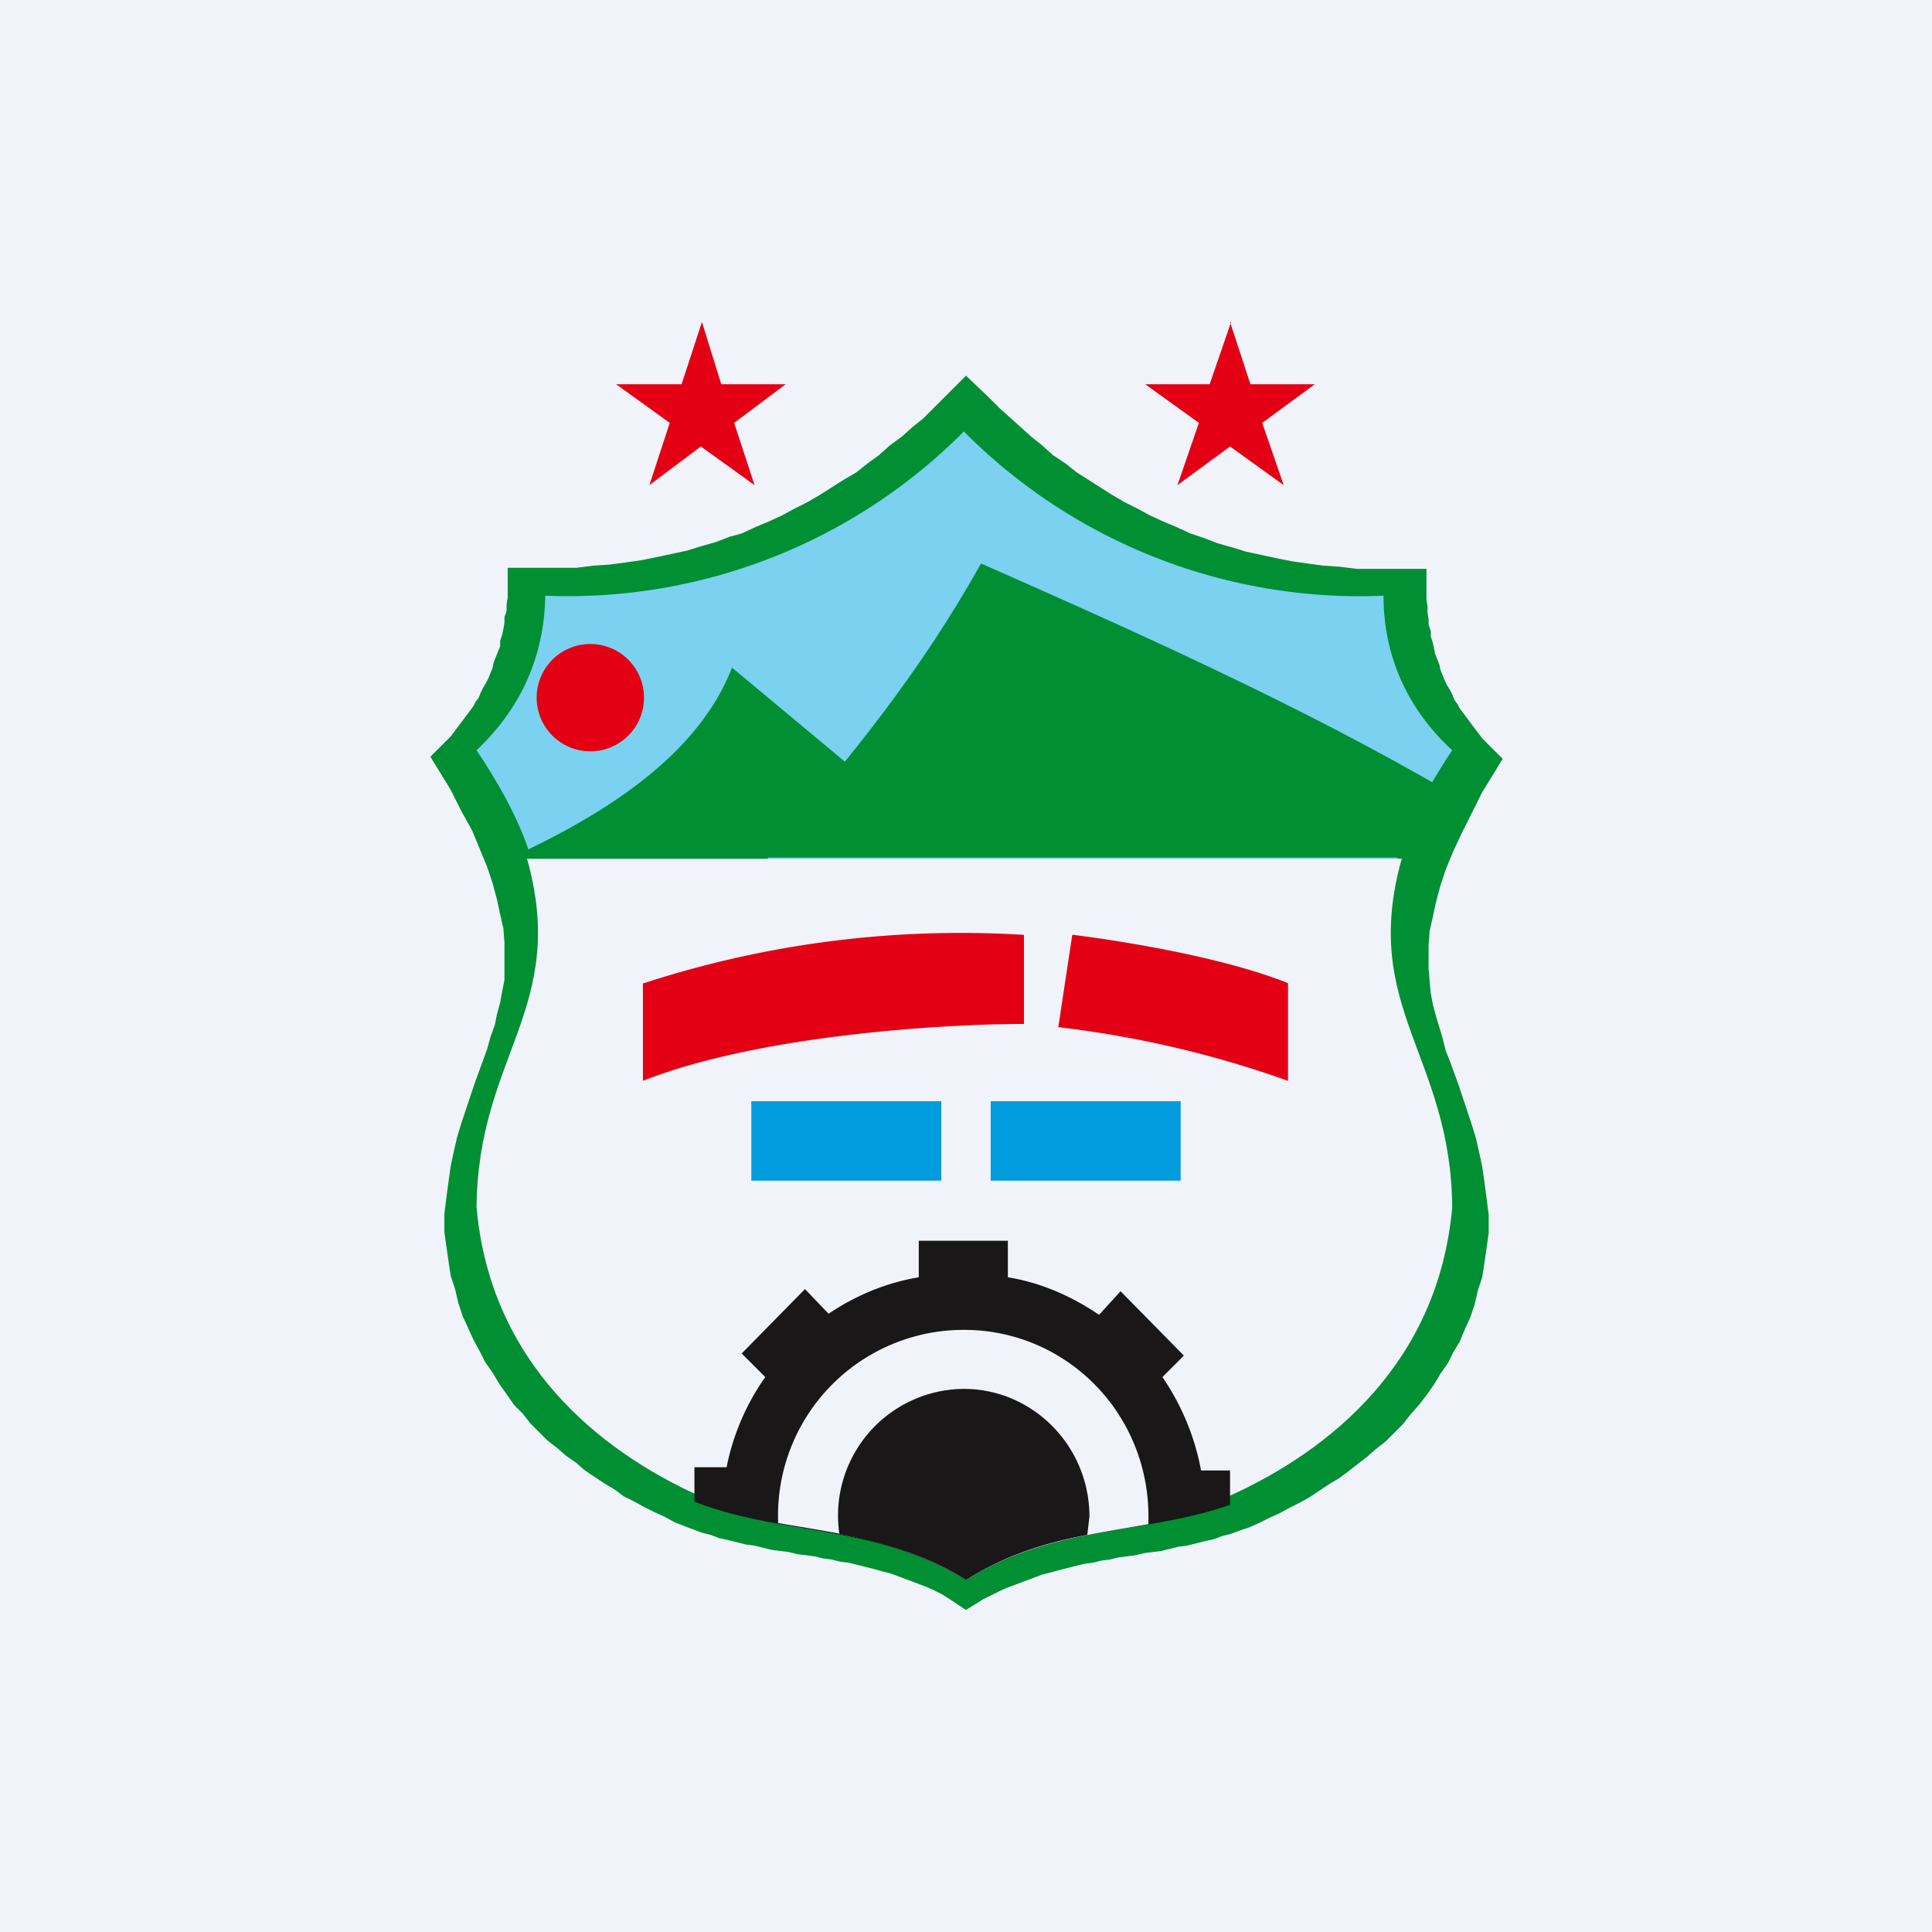
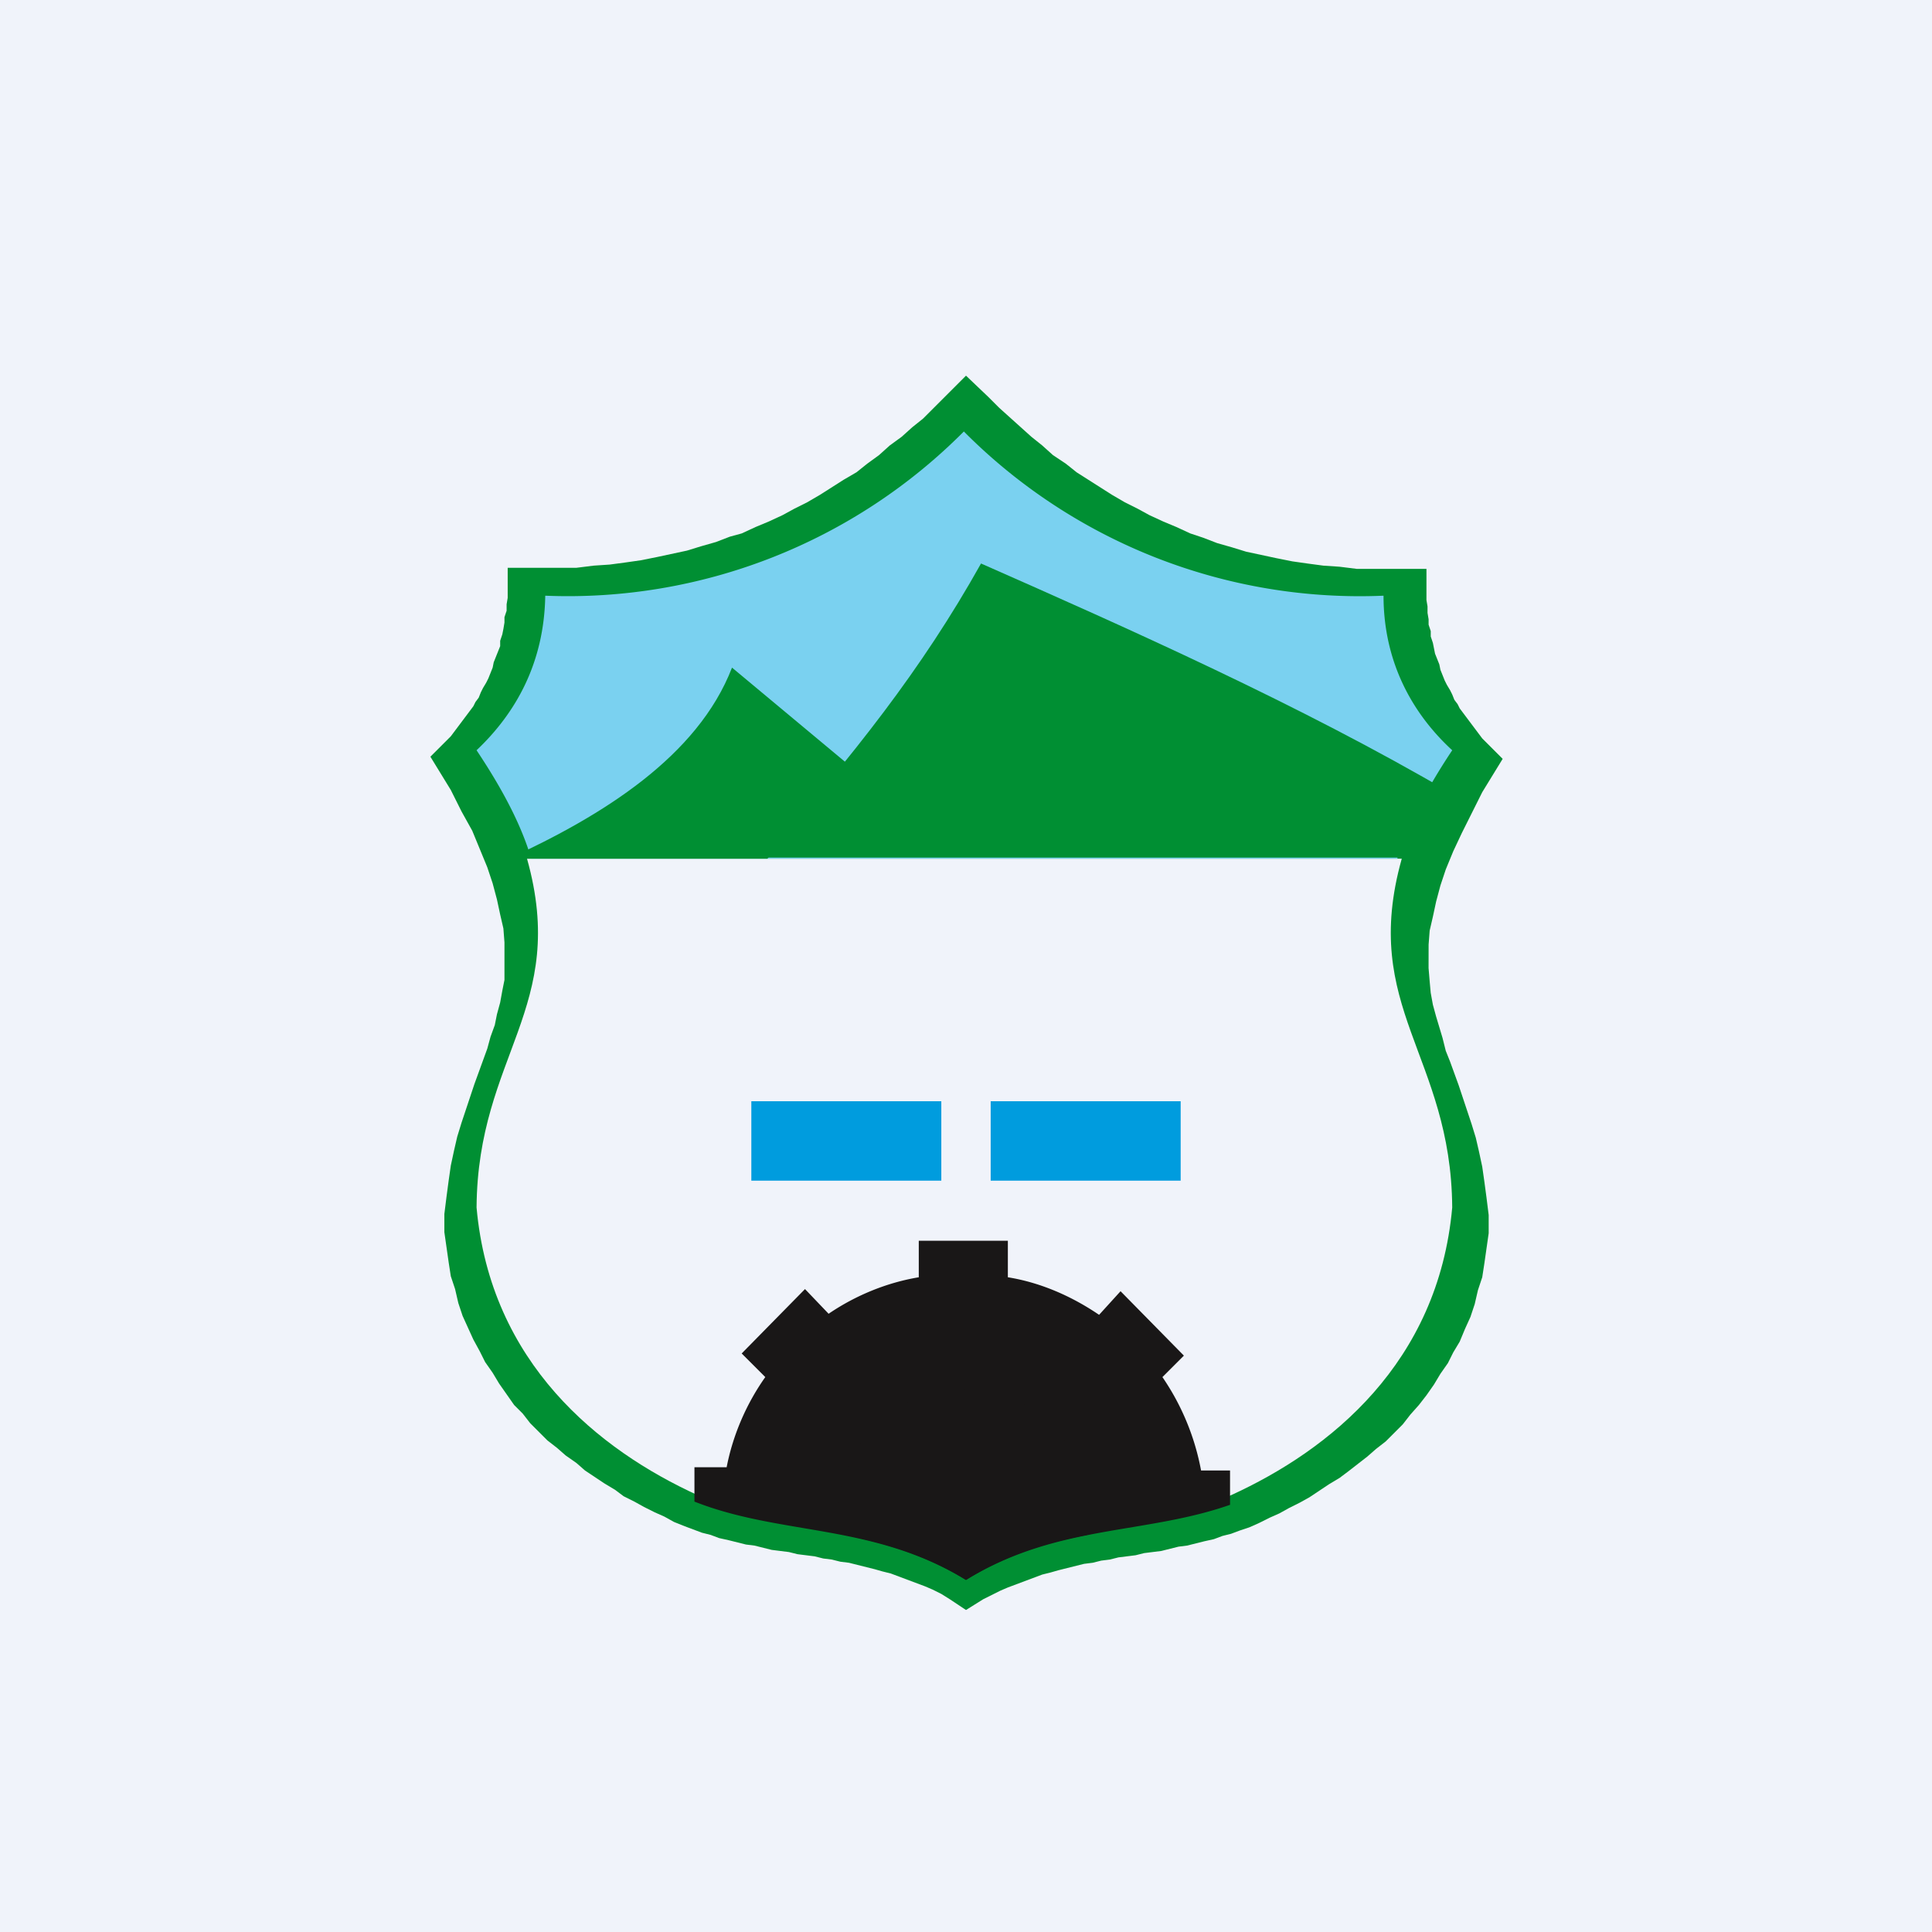
<svg xmlns="http://www.w3.org/2000/svg" width="18" height="18" viewBox="0 0 18 18">
  <path fill="#F0F3FA" d="M0 0h18v18H0z" />
  <path d="m9.16 14.9.08-.04.08-.04.07-.03.08-.03.08-.03.08-.03.08-.03.08-.02.07-.02.08-.02.08-.02.08-.02.08-.01.08-.02.08-.01.08-.02.08-.01.08-.01.08-.02.08-.01.08-.01.08-.02.08-.02.08-.01.08-.02.08-.02.09-.02.08-.03.08-.02.08-.03.09-.03.09-.04.1-.05.09-.04.09-.05.1-.05.09-.05.09-.06.09-.06.1-.06.08-.06.09-.07.09-.07.08-.07.09-.07.08-.08.08-.08.07-.09.08-.09.07-.09.07-.1.06-.1.07-.1.05-.1.06-.1.05-.12.05-.11.04-.12.03-.13.04-.12.02-.13.02-.14.02-.14v-.17l-.02-.16-.02-.15-.02-.14-.03-.14-.03-.13-.04-.13-.04-.12-.04-.12-.04-.12-.08-.22-.04-.1-.03-.12-.03-.1-.03-.1-.03-.11-.02-.11-.01-.11-.01-.12V8.8l.01-.13.03-.13.03-.14.04-.15.05-.15.07-.17.08-.17.09-.18.1-.2.19-.31-.12-.12-.04-.04-.03-.03-.03-.04-.03-.04-.03-.04-.03-.04-.03-.04-.03-.04-.03-.04-.02-.04-.03-.04-.02-.05-.02-.04-.03-.05-.02-.04-.02-.05-.02-.05-.01-.05-.02-.05-.02-.05-.01-.05-.01-.05-.02-.06v-.05l-.02-.06v-.05l-.01-.06v-.06l-.01-.06V5.3h-.65l-.16-.02-.15-.01-.15-.02-.14-.02-.15-.03-.14-.03-.14-.03-.13-.04-.14-.04-.13-.05-.12-.04-.13-.06-.12-.05-.13-.06-.11-.06-.12-.06-.12-.07-.11-.07-.11-.07-.11-.07-.1-.08-.12-.08-.1-.09-.1-.08-.1-.09-.1-.09-.1-.09-.1-.1L9 3.5l-.2.2-.1.1-.1.1-.1.08-.1.09-.11.08-.1.09-.11.08-.1.08-.12.07-.11.07-.11.07-.12.07-.12.06-.11.06-.13.06-.12.05-.13.06L6.8 5l-.13.05-.14.04-.13.04-.14.03-.14.03-.15.03-.14.02-.15.02-.15.01-.16.02h-.64v.28l-.01.06v.06l-.02.06v.05l-.01.06-.01.05-.02.06v.05l-.02.05-.02.05-.02.05-.01.05-.02.05-.02.05-.02.04-.03.05-.02.04-.02.05-.03.04-.02.04-.03.04-.03.04-.03.04-.03.04-.03.04-.03.04-.03.04-.03.03-.04.04-.12.12.19.31.1.2.1.18.07.17.07.17.05.15.04.15.03.14.03.13.01.13v.35l-.02.1-.02.11-.03.11-.02.1-.04.11-.03.11-.04.11-.04.11-.04.11-.04.12-.04.12-.04.12-.04.13-.03.13-.03.14-.02.14-.02.15-.02.16v.17l.02.14.02.14.02.13.04.12.03.13.04.12.05.11.05.11.06.11.05.1.07.1.06.1.07.1.07.1.08.08.07.09.08.08.08.08.09.07.08.07.1.07.08.07.09.06.09.06.1.06.08.06.1.05.09.05.1.05.09.04.09.05.1.04.08.03.08.03.08.02.08.03.09.02.08.02.08.02.08.01.08.02.08.02.08.01.08.01.08.02.08.01.08.01.08.02.08.01.08.02.08.01.08.02.08.02.08.02.07.02.08.02.08.03.08.03.08.03.08.03.07.03.08.04.08.05L9 15l.16-.1Z" fill="#008F33" />
  <path d="M8.98 14.7c.86-.57 1.69-.43 2.49-.77.92-.42 1.93-1.23 2.06-2.68-.01-1.42-.86-1.86-.47-3.25H4.91c.39 1.39-.46 1.83-.47 3.25.13 1.45 1.14 2.26 2.06 2.68.8.34 1.63.2 2.48.76Z" fill="#F0F3FA" />
  <path d="M9 14.72c.85-.52 1.66-.42 2.46-.7v-.32h-.27a2.27 2.27 0 0 0-.36-.87l.2-.2-.59-.6-.2.22c-.25-.17-.54-.3-.85-.35v-.34h-.83v.34c-.3.05-.59.17-.84.34l-.22-.23-.59.6.22.22c-.17.24-.3.53-.36.84h-.3v.32c.81.32 1.66.2 2.53.73Z" fill="#191717" />
-   <path d="M9 14.72c.58-.36 1.15-.42 1.7-.52v-.07c0-.97-.77-1.74-1.72-1.74a1.73 1.73 0 0 0-1.73 1.8c.57.1 1.15.16 1.75.53Z" fill="#F0F3FA" />
-   <path d="M9 14.72c.38-.24.76-.35 1.13-.42l.02-.17c0-.66-.53-1.19-1.17-1.19a1.18 1.18 0 0 0-1.16 1.35c.39.08.78.18 1.18.43Z" fill="#191717" />
+   <path d="M9 14.72c.38-.24.76-.35 1.13-.42l.02-.17c0-.66-.53-1.19-1.17-1.19a1.18 1.18 0 0 0-1.16 1.35c.39.08.78.18 1.18.43" fill="#191717" />
  <path d="M13.02 8H4.95c-.09-.3-.25-.62-.51-1.01.37-.35.63-.82.64-1.44a5.2 5.2 0 0 0 3.9-1.53 5.2 5.2 0 0 0 3.91 1.53c0 .62.27 1.1.64 1.44-.26.39-.42.72-.51 1Z" fill="#7AD1F0" />
  <path d="M7.12 7.99c.84-.97 1.46-1.74 2.02-2.74 1.36.6 2.98 1.32 4.38 2.14-.1.18-.15.35-.24.6H7.12Z" fill="#008F33" />
  <path d="M4.74 8c.87-.4 1.76-.95 2.08-1.78l1.08.9-.75.88H4.74Z" fill="#008F33" />
-   <path d="M5.5 6a.5.5 0 1 1 0 1 .5.5 0 0 1 0-1ZM11.46 3l.19.58h.6l-.49.36.2.58-.5-.36-.49.36.2-.58-.5-.36h.6l.2-.58ZM6.54 3l.18.58h.6l-.48.36.19.58-.5-.36-.48.36.19-.58-.5-.36h.61L6.54 3ZM6 9.16a9.53 9.53 0 0 1 3.54-.45v.83c-.73 0-2.46.1-3.55.53v-.91Zm4-.45c.4.05 1.38.2 2 .45v.91a9.7 9.7 0 0 0-2.14-.5l.13-.86Z" fill="#E30014" />
  <path d="M8.77 10.26H7V11h1.77v-.74Zm2.23 0H9.23V11H11v-.74Z" fill="#009CDE" />
</svg>